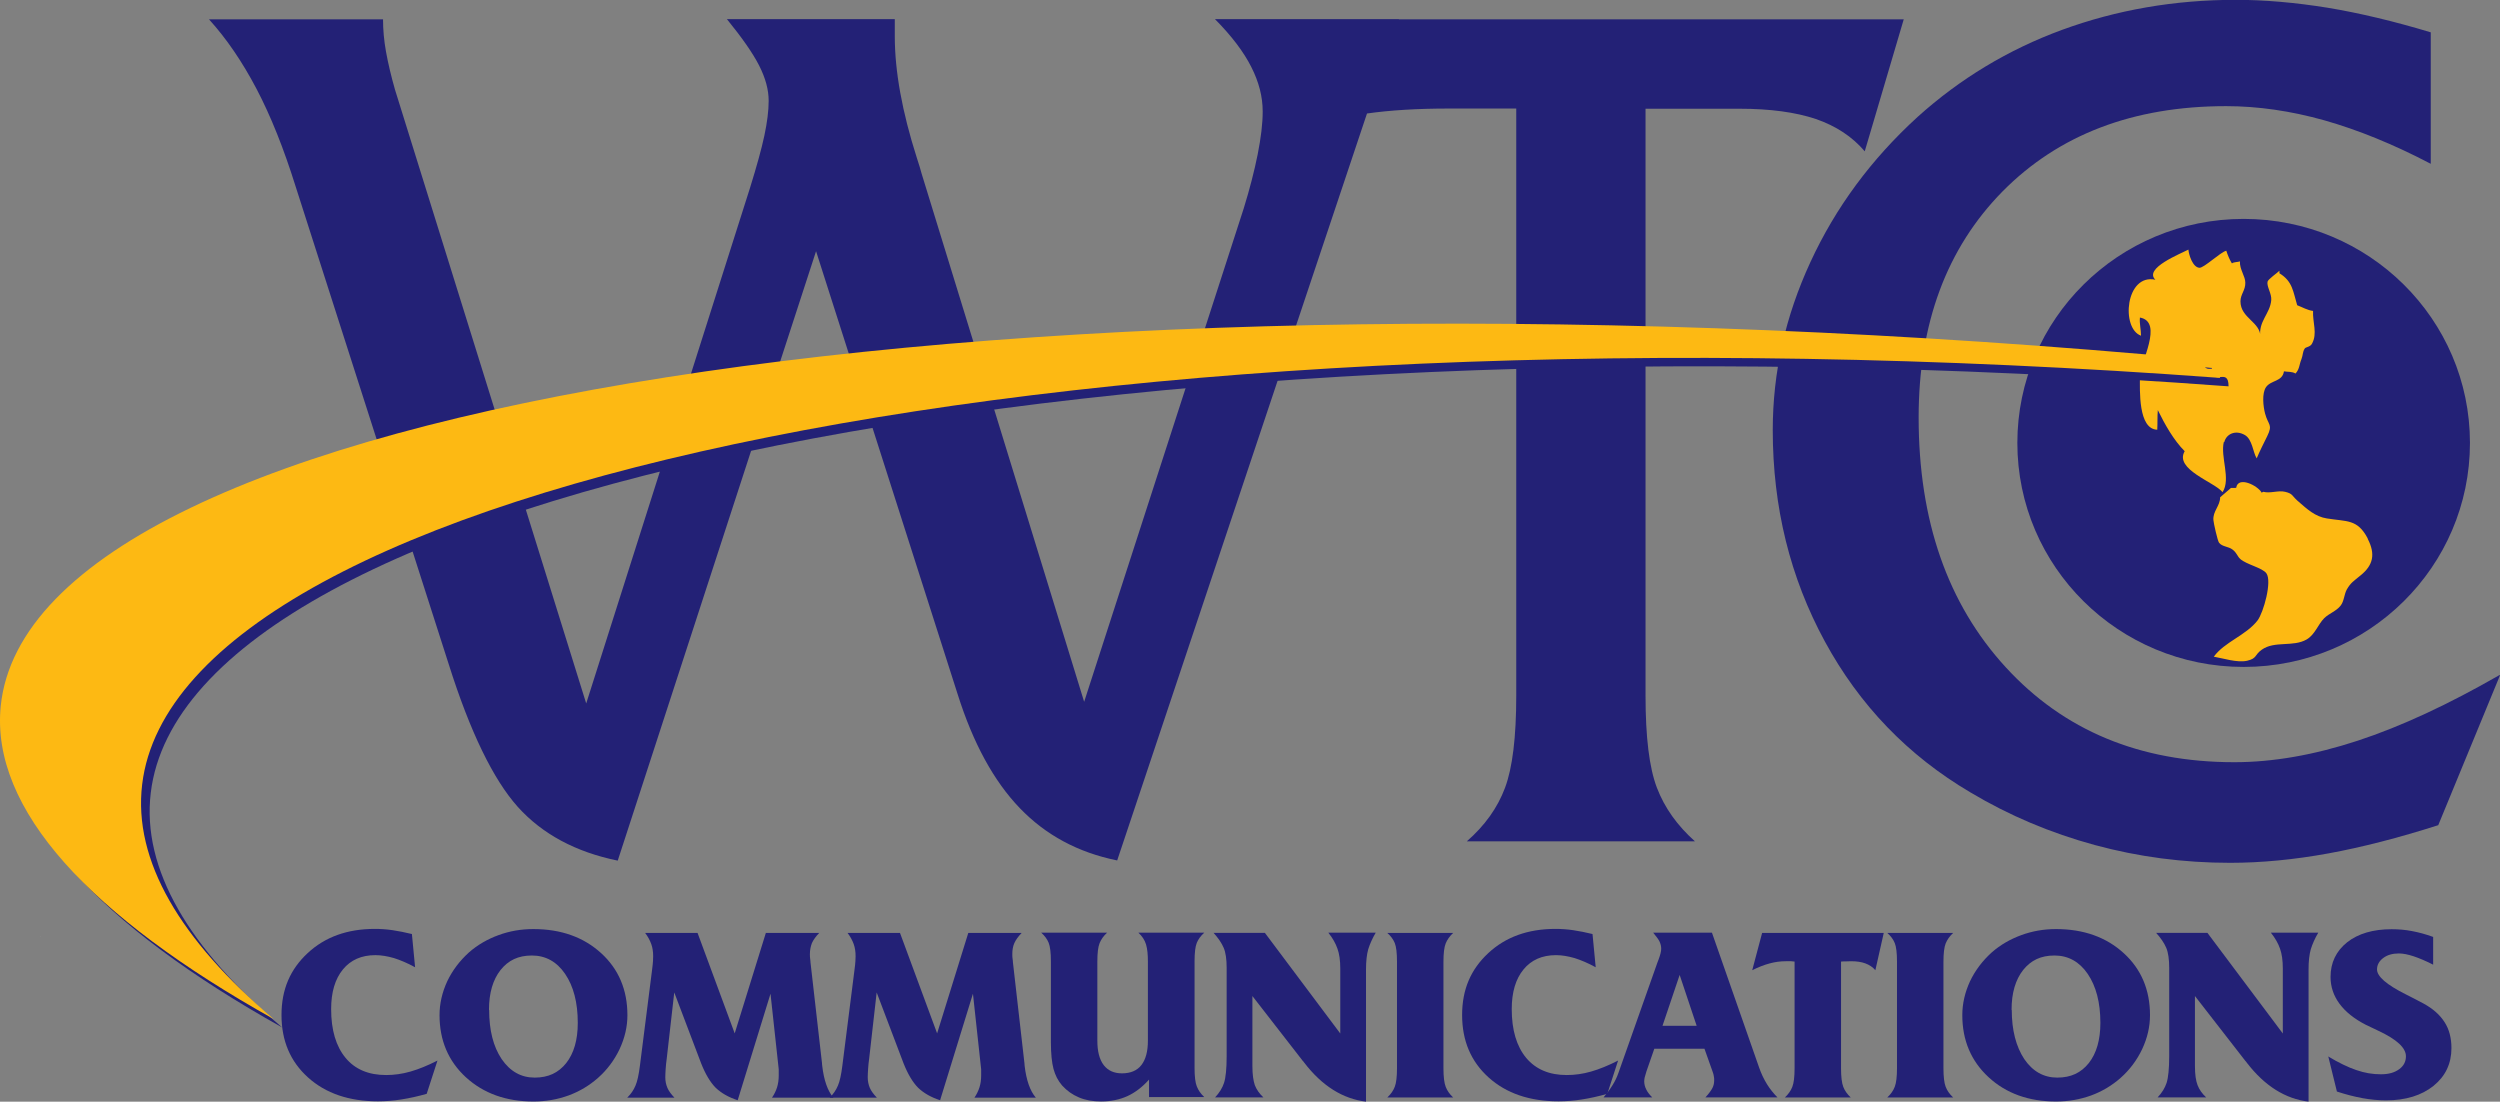
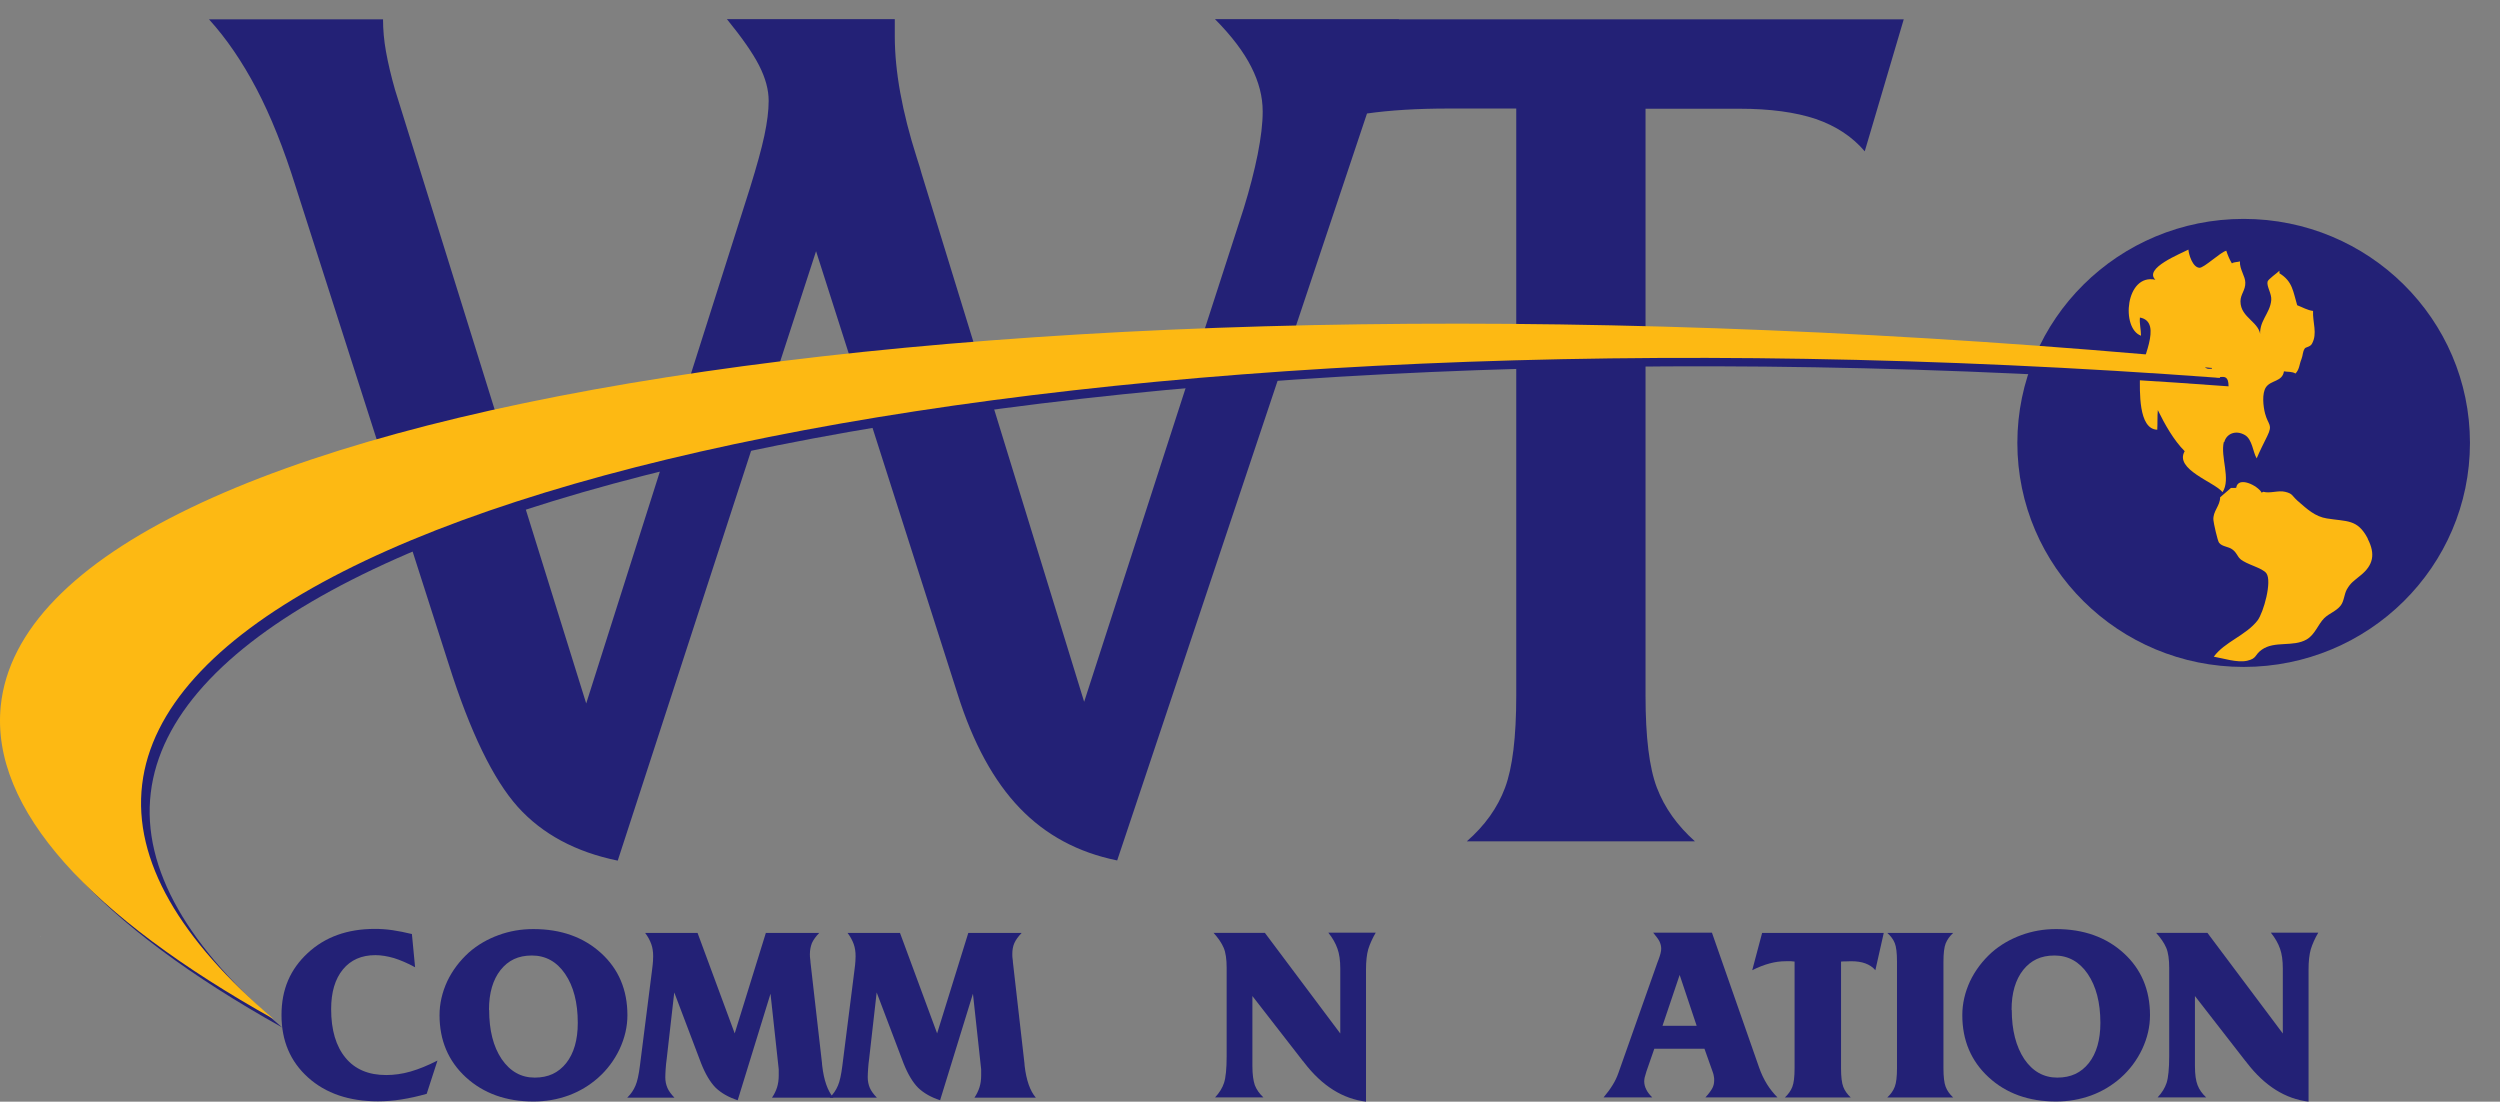
<svg xmlns="http://www.w3.org/2000/svg" width="118" height="52" viewBox="0 0 118 52" fill="none">
  <rect x="0" y="0" width="118" height="52" fill="#808080" stroke="none" />
  <g clip-path="url(#clip0_54321_67362)">
    <path d="M1.92 44.216C1.92 44.216 1.894 44.181 1.876 44.173C1.876 44.173 1.876 44.173 1.867 44.164C1.885 44.181 1.902 44.199 1.92 44.216Z" fill="white" />
    <path d="M116.582 20.905C116.582 26.747 111.8 31.479 105.9 31.479C100 31.479 95.219 26.747 95.219 20.905C95.219 15.064 100 10.332 105.9 10.332C111.8 10.332 116.582 15.064 116.582 20.905Z" fill="#232176" />
    <path d="M66.028 0.902H57.345C58.138 1.7 58.71 2.462 59.062 3.164C59.423 3.875 59.599 4.568 59.599 5.262C59.599 5.825 59.52 6.492 59.362 7.29C59.203 8.078 58.983 8.936 58.701 9.846L51.172 33.125L43.502 8.2C43.467 8.052 43.388 7.801 43.273 7.446C42.578 5.27 42.234 3.355 42.234 1.717V0.902H34.309C35.022 1.778 35.533 2.506 35.832 3.095C36.132 3.684 36.281 4.239 36.281 4.759C36.281 5.227 36.211 5.773 36.079 6.397C35.947 7.021 35.718 7.844 35.401 8.867L27.669 33.203L18.643 4.23C18.458 3.58 18.317 2.982 18.22 2.445C18.123 1.908 18.079 1.396 18.079 0.911H9.863C10.691 1.821 11.44 2.922 12.109 4.196C12.778 5.47 13.395 7.012 13.958 8.815L21.179 31.348C22.192 34.555 23.284 36.791 24.437 38.082C25.591 39.365 27.167 40.214 29.157 40.622L38.518 11.857L45.202 32.77C45.932 35.084 46.91 36.869 48.134 38.143C49.358 39.417 50.89 40.24 52.731 40.613L64.522 5.357C65.623 5.201 66.908 5.123 68.388 5.123H71.567V32.83C71.567 34.789 71.391 36.236 71.038 37.181C70.686 38.126 70.087 38.966 69.233 39.712H80.003C79.166 38.966 78.567 38.126 78.206 37.181C77.845 36.236 77.669 34.789 77.669 32.83V5.132H82.099C83.552 5.132 84.749 5.296 85.709 5.617C86.66 5.946 87.426 6.449 88.016 7.142L89.857 0.911H66.028V0.902Z" fill="#232176" />
-     <path d="M117.999 31.877L115.085 38.949C113.235 39.538 111.501 39.989 109.889 40.283C108.269 40.578 106.728 40.725 105.257 40.725C103.073 40.725 100.942 40.448 98.873 39.885C96.803 39.322 94.84 38.498 92.999 37.398C90.058 35.664 87.769 33.289 86.131 30.273C84.493 27.258 83.674 23.938 83.674 20.298C83.674 17.577 84.264 14.942 85.453 12.368C86.641 9.794 88.323 7.515 90.507 5.522C92.506 3.719 94.787 2.341 97.341 1.405C99.903 0.469 102.633 -0.008 105.53 -0.008C106.904 -0.008 108.348 0.122 109.863 0.365C111.377 0.616 113.007 1.006 114.732 1.526V7.732C112.962 6.804 111.289 6.128 109.704 5.678C108.128 5.236 106.578 5.01 105.072 5.01C100.687 5.01 97.173 6.354 94.523 9.032C91.881 11.718 90.56 15.271 90.56 19.709C90.56 24.571 91.925 28.497 94.664 31.487C97.402 34.477 100.995 35.976 105.46 35.976C107.283 35.976 109.22 35.638 111.281 34.962C113.341 34.286 115.569 33.246 117.982 31.86L117.999 31.877Z" fill="#232176" />
    <path d="M20.147 51.626C19.724 51.748 19.328 51.834 18.941 51.895C18.562 51.956 18.192 51.982 17.84 51.982C16.475 51.982 15.374 51.609 14.538 50.855C13.701 50.101 13.287 49.122 13.287 47.908C13.287 46.695 13.701 45.75 14.52 44.988C15.339 44.225 16.396 43.844 17.69 43.844C17.954 43.844 18.236 43.861 18.527 43.904C18.817 43.948 19.125 44.008 19.442 44.086L19.592 45.655C19.231 45.456 18.896 45.317 18.597 45.222C18.298 45.135 17.998 45.083 17.716 45.083C17.065 45.083 16.554 45.308 16.184 45.759C15.814 46.21 15.63 46.834 15.63 47.631C15.63 48.619 15.858 49.382 16.308 49.928C16.757 50.474 17.399 50.742 18.227 50.742C18.597 50.742 18.985 50.69 19.372 50.578C19.768 50.465 20.191 50.292 20.649 50.058L20.138 51.635L20.147 51.626Z" fill="#232176" />
    <path d="M25.175 51.99C23.881 51.99 22.824 51.608 21.988 50.846C21.16 50.083 20.746 49.104 20.746 47.916C20.746 47.37 20.869 46.842 21.107 46.322C21.354 45.802 21.697 45.351 22.137 44.952C22.543 44.597 23.009 44.328 23.529 44.138C24.048 43.947 24.594 43.852 25.175 43.852C26.479 43.852 27.544 44.233 28.372 44.987C29.2 45.741 29.614 46.72 29.614 47.916C29.614 48.462 29.49 48.991 29.244 49.52C28.997 50.04 28.654 50.499 28.222 50.88C27.817 51.236 27.359 51.513 26.84 51.704C26.32 51.894 25.765 51.99 25.184 51.99H25.175ZM23.088 47.665C23.088 48.627 23.282 49.398 23.678 49.988C24.075 50.568 24.594 50.863 25.237 50.863C25.88 50.863 26.355 50.638 26.725 50.178C27.086 49.719 27.271 49.086 27.271 48.28C27.271 47.318 27.069 46.547 26.672 45.966C26.276 45.386 25.748 45.1 25.105 45.1C24.462 45.1 23.995 45.325 23.626 45.784C23.265 46.244 23.08 46.868 23.08 47.665H23.088Z" fill="#232176" />
    <path d="M29.614 51.8C29.782 51.636 29.905 51.454 29.993 51.246C30.081 51.047 30.151 50.726 30.204 50.301L30.777 45.786C30.803 45.604 30.812 45.465 30.821 45.37C30.821 45.266 30.829 45.188 30.829 45.136C30.829 44.928 30.803 44.737 30.741 44.564C30.68 44.391 30.583 44.209 30.451 44.035H32.925L34.678 48.776L36.148 44.035H38.667C38.508 44.2 38.394 44.356 38.323 44.512C38.262 44.668 38.227 44.841 38.227 45.041C38.227 45.101 38.227 45.214 38.253 45.37V45.404L38.799 50.188C38.799 50.188 38.799 50.249 38.808 50.301C38.887 50.986 39.063 51.489 39.336 51.809H36.439C36.545 51.653 36.624 51.489 36.677 51.324C36.73 51.151 36.756 50.968 36.756 50.761C36.756 50.682 36.756 50.622 36.756 50.587C36.756 50.544 36.756 50.509 36.756 50.474L36.368 46.904L34.819 51.931C34.387 51.792 34.044 51.593 33.779 51.341C33.524 51.081 33.295 50.7 33.093 50.188L31.825 46.843L31.472 49.946C31.446 50.136 31.428 50.301 31.419 50.457C31.411 50.605 31.402 50.734 31.402 50.847C31.402 51.029 31.437 51.194 31.499 51.341C31.56 51.489 31.675 51.645 31.833 51.809H29.605L29.614 51.8Z" fill="#232176" />
    <path d="M39.169 51.8C39.336 51.636 39.46 51.454 39.548 51.246C39.636 51.047 39.706 50.726 39.759 50.301L40.331 45.786C40.358 45.604 40.367 45.465 40.375 45.37C40.375 45.266 40.384 45.188 40.384 45.136C40.384 44.928 40.358 44.737 40.296 44.564C40.234 44.391 40.138 44.209 40.005 44.035H42.48L44.232 48.776L45.703 44.035H48.221C48.063 44.2 47.949 44.356 47.878 44.512C47.808 44.668 47.781 44.841 47.781 45.041C47.781 45.101 47.781 45.214 47.808 45.37V45.404L48.354 50.188C48.354 50.188 48.354 50.249 48.362 50.301C48.442 50.986 48.618 51.489 48.891 51.809H45.994C46.099 51.653 46.178 51.489 46.231 51.324C46.284 51.151 46.311 50.968 46.311 50.761C46.311 50.682 46.311 50.622 46.311 50.587C46.311 50.544 46.311 50.509 46.311 50.474L45.923 46.904L44.373 51.931C43.942 51.792 43.598 51.593 43.334 51.341C43.079 51.081 42.85 50.7 42.647 50.188L41.379 46.843L41.027 49.946C41.001 50.136 40.983 50.301 40.974 50.457C40.965 50.605 40.957 50.734 40.957 50.847C40.957 51.029 40.992 51.194 41.053 51.341C41.115 51.489 41.23 51.645 41.388 51.809H39.16L39.169 51.8Z" fill="#232176" />
-     <path d="M51.795 49.119C51.795 49.622 51.892 50.003 52.094 50.272C52.297 50.532 52.579 50.662 52.958 50.662C53.363 50.662 53.671 50.532 53.873 50.272C54.076 50.012 54.181 49.631 54.181 49.119V45.384C54.181 45.055 54.155 44.786 54.093 44.578C54.032 44.37 53.909 44.188 53.732 44.023H56.841C56.674 44.171 56.559 44.335 56.489 44.5C56.418 44.673 56.383 44.968 56.383 45.384V50.402C56.383 50.809 56.418 51.104 56.489 51.277C56.559 51.459 56.674 51.624 56.841 51.78H54.234V50.957C53.917 51.312 53.574 51.572 53.213 51.737C52.852 51.901 52.438 51.988 51.971 51.988C51.575 51.988 51.223 51.927 50.923 51.797C50.615 51.667 50.36 51.485 50.131 51.234C49.937 51.009 49.805 50.749 49.726 50.454C49.647 50.159 49.602 49.735 49.602 49.18V45.384C49.602 44.968 49.567 44.673 49.497 44.5C49.426 44.327 49.312 44.171 49.145 44.023H52.253C52.086 44.179 51.971 44.344 51.901 44.517C51.83 44.691 51.795 44.985 51.795 45.384V49.119Z" fill="#232176" />
    <path d="M57.352 51.797C57.554 51.581 57.695 51.355 57.774 51.113C57.854 50.87 57.898 50.445 57.898 49.856V45.687C57.898 45.28 57.854 44.959 57.757 44.734C57.66 44.509 57.501 44.275 57.281 44.032H59.703L63.261 48.781V45.713C63.261 45.341 63.217 45.02 63.128 44.777C63.04 44.526 62.9 44.275 62.697 44.023H64.934C64.775 44.292 64.661 44.552 64.581 44.803C64.511 45.055 64.476 45.375 64.476 45.748V51.997C63.384 51.867 62.406 51.26 61.561 50.159C61.535 50.116 61.508 50.09 61.49 50.073L59.113 47.013V50.315C59.113 50.714 59.157 51.009 59.227 51.217C59.307 51.425 59.439 51.615 59.632 51.797H57.352Z" fill="#232176" />
-     <path d="M68.131 50.422C68.131 50.821 68.166 51.116 68.237 51.298C68.307 51.48 68.422 51.645 68.589 51.8H65.481C65.648 51.645 65.762 51.48 65.833 51.298C65.903 51.116 65.938 50.821 65.938 50.422V45.396C65.938 44.98 65.903 44.685 65.833 44.512C65.762 44.339 65.648 44.182 65.481 44.035H68.589C68.422 44.191 68.307 44.356 68.237 44.529C68.166 44.703 68.131 44.997 68.131 45.396V50.422Z" fill="#232176" />
-     <path d="M75.872 51.626C75.449 51.748 75.053 51.834 74.665 51.895C74.287 51.956 73.917 51.982 73.564 51.982C72.2 51.982 71.099 51.609 70.262 50.855C69.426 50.101 69.012 49.122 69.012 47.908C69.012 46.695 69.426 45.75 70.245 44.988C71.064 44.225 72.12 43.844 73.415 43.844C73.679 43.844 73.961 43.861 74.251 43.904C74.542 43.948 74.85 44.008 75.167 44.086L75.317 45.655C74.956 45.456 74.621 45.317 74.322 45.222C74.022 45.135 73.723 45.083 73.441 45.083C72.79 45.083 72.279 45.308 71.909 45.759C71.539 46.21 71.354 46.834 71.354 47.631C71.354 48.619 71.583 49.382 72.032 49.928C72.49 50.474 73.124 50.742 73.952 50.742C74.322 50.742 74.709 50.69 75.097 50.578C75.493 50.465 75.916 50.292 76.374 50.058L75.863 51.635L75.872 51.626Z" fill="#232176" />
    <path d="M75.688 51.797C75.864 51.589 76.004 51.399 76.119 51.208C76.234 51.026 76.322 50.835 76.392 50.636L78.232 45.427C78.232 45.427 78.259 45.349 78.285 45.289C78.365 45.072 78.409 44.907 78.409 44.777C78.409 44.665 78.382 44.552 78.329 44.439C78.276 44.327 78.171 44.197 78.03 44.023H80.804L83.032 50.393C83.129 50.671 83.252 50.931 83.401 51.173C83.551 51.416 83.719 51.615 83.895 51.797H80.496C80.672 51.607 80.777 51.451 80.83 51.347C80.883 51.243 80.909 51.121 80.909 51C80.909 50.922 80.909 50.853 80.892 50.792C80.883 50.723 80.865 50.671 80.848 50.619L80.451 49.501H78.083L77.713 50.567C77.669 50.705 77.642 50.801 77.625 50.87C77.616 50.931 77.607 50.991 77.607 51.035C77.607 51.173 77.642 51.303 77.704 51.425C77.766 51.555 77.863 51.676 77.986 51.797H75.688ZM78.47 48.417H80.082L79.28 46.017L78.47 48.417Z" fill="#232176" />
    <path d="M86.897 50.422C86.897 50.821 86.932 51.116 87.002 51.298C87.073 51.48 87.187 51.645 87.355 51.8H84.246C84.413 51.645 84.528 51.48 84.598 51.298C84.669 51.116 84.704 50.83 84.704 50.422V45.387C84.651 45.387 84.607 45.37 84.546 45.37C84.493 45.37 84.405 45.37 84.29 45.37C84.035 45.37 83.779 45.404 83.524 45.474C83.269 45.543 82.996 45.647 82.705 45.794L83.172 44.035H88.913L88.517 45.794C88.394 45.647 88.235 45.543 88.05 45.474C87.865 45.404 87.636 45.37 87.372 45.37C87.328 45.37 87.231 45.37 87.091 45.379C87.011 45.379 86.95 45.379 86.897 45.387V50.422Z" fill="#232176" />
    <path d="M91.731 50.422C91.731 50.821 91.766 51.116 91.836 51.298C91.907 51.48 92.021 51.645 92.189 51.8H89.08C89.247 51.645 89.362 51.48 89.432 51.298C89.503 51.116 89.538 50.821 89.538 50.422V45.396C89.538 44.98 89.503 44.685 89.432 44.512C89.362 44.339 89.247 44.182 89.08 44.035H92.189C92.021 44.191 91.907 44.356 91.836 44.529C91.766 44.703 91.731 44.997 91.731 45.396V50.422Z" fill="#232176" />
    <path d="M97.042 51.99C95.747 51.99 94.691 51.608 93.863 50.846C93.035 50.083 92.621 49.104 92.621 47.916C92.621 47.37 92.744 46.842 92.982 46.322C93.229 45.802 93.572 45.351 94.012 44.952C94.418 44.597 94.884 44.328 95.404 44.138C95.923 43.947 96.469 43.852 97.042 43.852C98.345 43.852 99.41 44.233 100.238 44.987C101.066 45.741 101.48 46.72 101.48 47.916C101.48 48.462 101.357 48.991 101.11 49.52C100.863 50.04 100.52 50.499 100.089 50.88C99.683 51.236 99.226 51.513 98.706 51.704C98.186 51.894 97.632 51.99 97.05 51.99H97.042ZM94.955 47.665C94.955 48.627 95.157 49.398 95.545 49.988C95.941 50.568 96.46 50.863 97.103 50.863C97.746 50.863 98.222 50.638 98.591 50.178C98.953 49.719 99.138 49.086 99.138 48.28C99.138 47.318 98.935 46.547 98.539 45.966C98.142 45.386 97.614 45.1 96.971 45.1C96.328 45.1 95.862 45.325 95.492 45.784C95.131 46.244 94.946 46.868 94.946 47.665H94.955Z" fill="#232176" />
    <path d="M101.84 51.797C102.043 51.581 102.183 51.355 102.263 51.113C102.342 50.87 102.386 50.445 102.386 49.856V45.687C102.386 45.28 102.342 44.959 102.245 44.734C102.148 44.509 101.99 44.275 101.77 44.032H104.191L107.749 48.781V45.713C107.749 45.341 107.705 45.02 107.617 44.777C107.529 44.526 107.388 44.275 107.185 44.023H109.422C109.263 44.292 109.149 44.552 109.07 44.803C108.999 45.055 108.964 45.375 108.964 45.748V51.997C107.872 51.867 106.895 51.26 106.049 50.159C106.023 50.116 105.996 50.09 105.979 50.073L103.601 47.013V50.315C103.601 50.714 103.645 51.009 103.724 51.217C103.804 51.425 103.936 51.615 104.13 51.797H101.849H101.84Z" fill="#232176" />
-     <path d="M109.879 49.857C110.381 50.16 110.83 50.377 111.217 50.507C111.614 50.645 111.992 50.706 112.371 50.706C112.75 50.706 113.014 50.628 113.234 50.472C113.454 50.316 113.56 50.108 113.56 49.857C113.56 49.458 113.128 49.059 112.257 48.652C112.001 48.531 111.799 48.435 111.658 48.366C111.121 48.089 110.707 47.759 110.425 47.378C110.143 46.997 110.002 46.572 110.002 46.113C110.002 45.437 110.266 44.891 110.786 44.475C111.305 44.067 112.01 43.859 112.882 43.859C113.208 43.859 113.525 43.885 113.842 43.946C114.159 44.007 114.493 44.093 114.845 44.223V45.532C114.484 45.35 114.176 45.22 113.912 45.133C113.648 45.047 113.419 45.003 113.225 45.003C112.926 45.003 112.679 45.073 112.485 45.22C112.292 45.367 112.195 45.549 112.195 45.757C112.195 46.087 112.644 46.477 113.542 46.927C113.894 47.109 114.176 47.248 114.379 47.361C114.828 47.603 115.162 47.898 115.383 48.245C115.603 48.583 115.708 48.999 115.708 49.467C115.708 50.203 115.427 50.793 114.863 51.252C114.3 51.703 113.551 51.937 112.626 51.937C112.265 51.937 111.887 51.902 111.508 51.833C111.129 51.763 110.724 51.659 110.302 51.521L109.897 49.874L109.879 49.857Z" fill="#232176" />
    <path d="M104.984 20.873C105.081 20.483 105.512 20.275 105.961 20.535C106.314 20.743 106.34 21.358 106.516 21.635C106.648 21.315 106.842 20.933 107.009 20.595C107.291 20.023 107.062 20.084 106.912 19.521C106.824 19.191 106.754 18.567 106.956 18.273C107.194 17.935 107.731 18.021 107.802 17.527C107.987 17.562 108.18 17.527 108.348 17.631C108.542 17.423 108.524 17.198 108.63 16.947C108.709 16.739 108.674 16.617 108.788 16.444C108.832 16.383 109.043 16.375 109.123 16.227C109.396 15.742 109.149 15.213 109.176 14.676C108.903 14.641 108.682 14.503 108.427 14.407C108.233 13.766 108.216 13.281 107.59 12.899V12.778C107.502 12.873 107.053 13.177 107.027 13.298C106.983 13.532 107.229 13.861 107.203 14.165C107.15 14.815 106.578 15.17 106.692 15.915C106.71 15.196 105.75 15.023 105.75 14.225C105.75 13.887 105.988 13.705 105.979 13.341C105.979 13.038 105.706 12.717 105.724 12.336C105.627 12.379 105.468 12.353 105.345 12.431C105.239 12.258 105.142 12.033 105.081 11.833C104.79 11.911 104.033 12.648 103.813 12.639C103.496 12.622 103.311 12.024 103.293 11.781C102.914 11.981 101.171 12.665 101.734 13.203C100.326 12.899 100.097 15.499 101.056 15.846C101.056 15.551 100.977 15.283 101.004 14.988C102.14 15.196 101.004 17.137 101.004 17.753C101.004 18.42 100.916 20.257 101.823 20.283C101.84 19.98 101.823 19.659 101.849 19.356C102.175 20.023 102.597 20.777 103.117 21.297C102.615 22.155 104.526 22.753 104.905 23.23C105.31 22.606 104.79 21.566 104.966 20.855L104.984 20.873Z" fill="#FDB913" />
    <path d="M111.756 25.415C111.271 24.487 110.769 24.626 109.827 24.47C109.281 24.383 108.92 24.054 108.445 23.638C108.172 23.395 108.225 23.3 107.855 23.213C107.538 23.135 107.15 23.3 106.833 23.213C106.807 23.213 106.78 23.239 106.754 23.257C106.569 22.919 105.636 22.451 105.548 23.023C105.468 23.04 105.389 23.023 105.301 23.031L104.79 23.473C104.79 23.881 104.438 24.132 104.473 24.548C104.482 24.687 104.667 25.519 104.737 25.614C104.887 25.813 105.186 25.787 105.38 25.943C105.583 26.099 105.592 26.247 105.741 26.385C106.032 26.645 106.789 26.801 106.974 27.061C107.247 27.443 106.842 28.899 106.56 29.28C106.014 29.991 105.002 30.294 104.491 30.996C104.949 31.074 105.592 31.291 106.067 31.187C106.543 31.074 106.402 30.918 106.754 30.667C107.362 30.233 108.233 30.554 108.876 30.181C109.272 29.947 109.405 29.479 109.704 29.176C109.95 28.942 110.259 28.855 110.47 28.595C110.646 28.379 110.637 28.067 110.769 27.824C110.954 27.503 111.086 27.434 111.421 27.157C112.011 26.68 112.134 26.16 111.756 25.432V25.415Z" fill="#FDB913" />
    <path d="M0.441 33.722C-0.052 38.593 4.686 43.672 13.324 48.499C8.921 44.772 6.685 41.02 7.116 37.423C8.807 23.244 51.63 14.257 105.188 18.235C105.188 17.282 104.405 18.313 104.405 17.368C48.17 12.16 1.903 19.353 0.441 33.722Z" fill="#232176" />
    <path d="M0.035 33.324C-0.458 38.195 4.279 43.273 12.918 48.101C8.515 44.374 6.278 40.621 6.71 37.025C8.401 22.855 51.224 13.859 104.782 17.837C104.782 16.883 103.998 17.915 103.998 16.97C47.763 11.761 1.497 18.955 0.035 33.324Z" fill="#FDB913" />
  </g>
  <defs>
    <clipPath id="clip0_54321_67362">
      <rect width="118" height="52" fill="white" />
    </clipPath>
  </defs>
</svg>